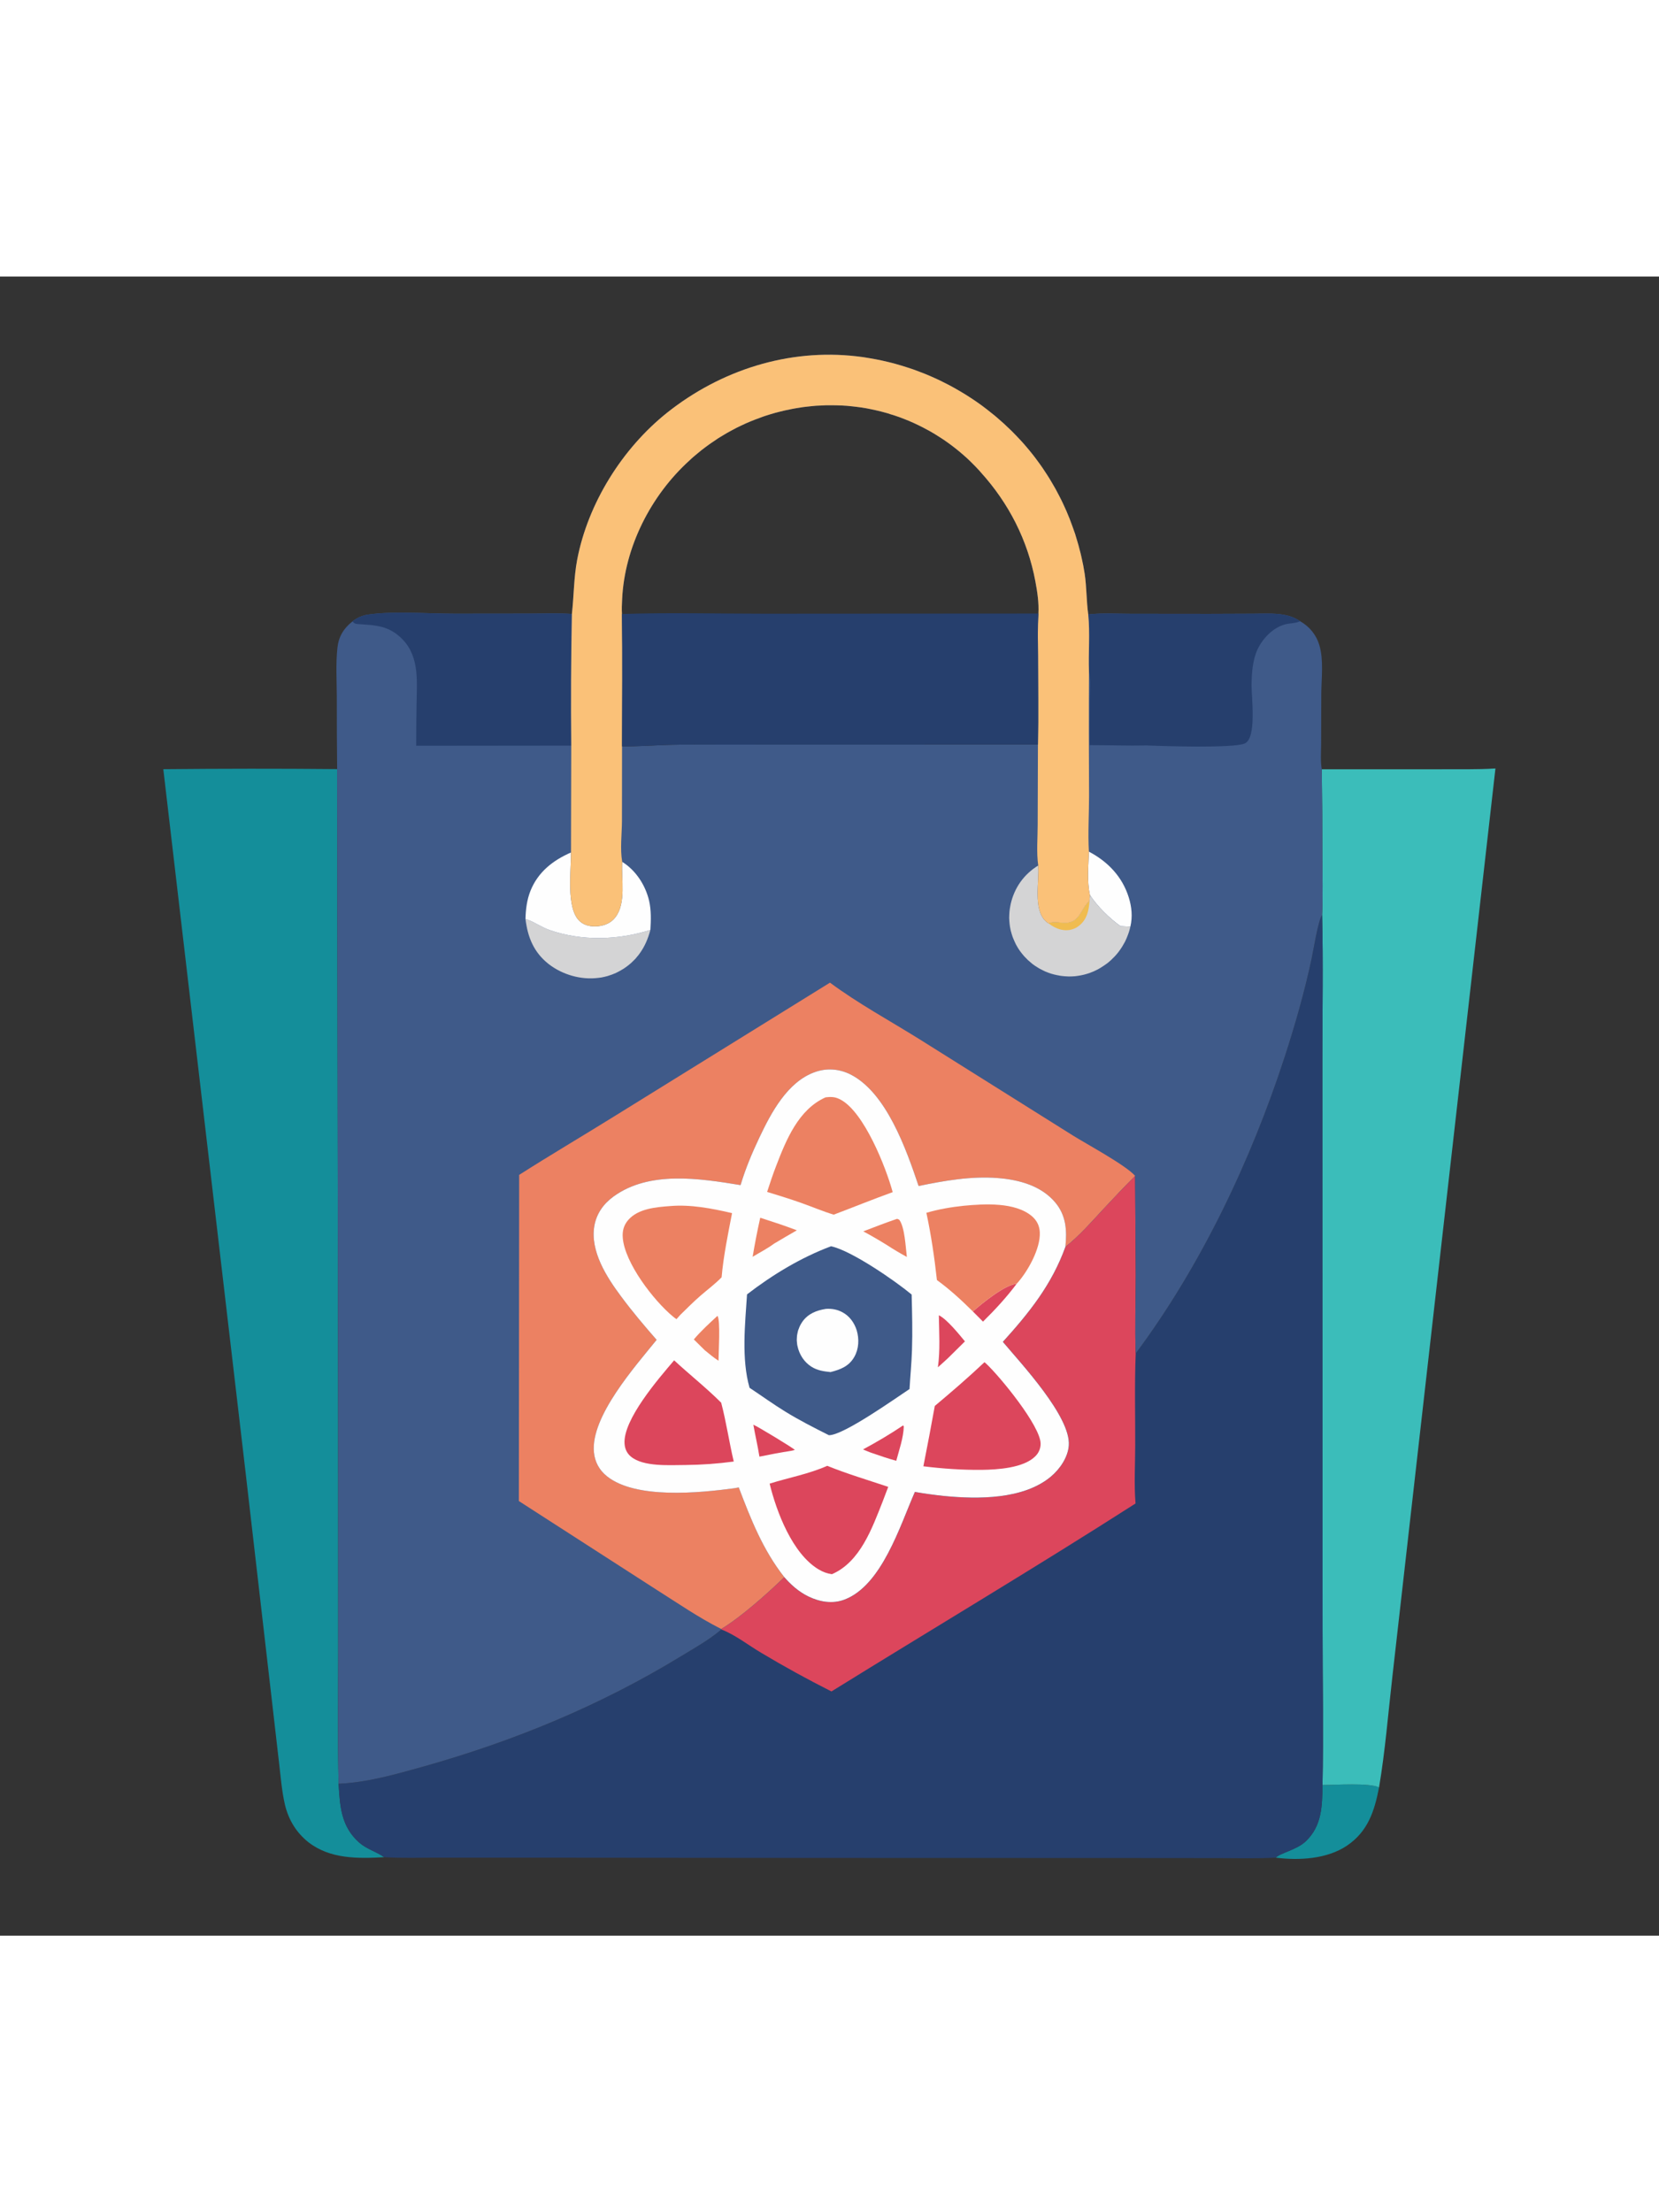
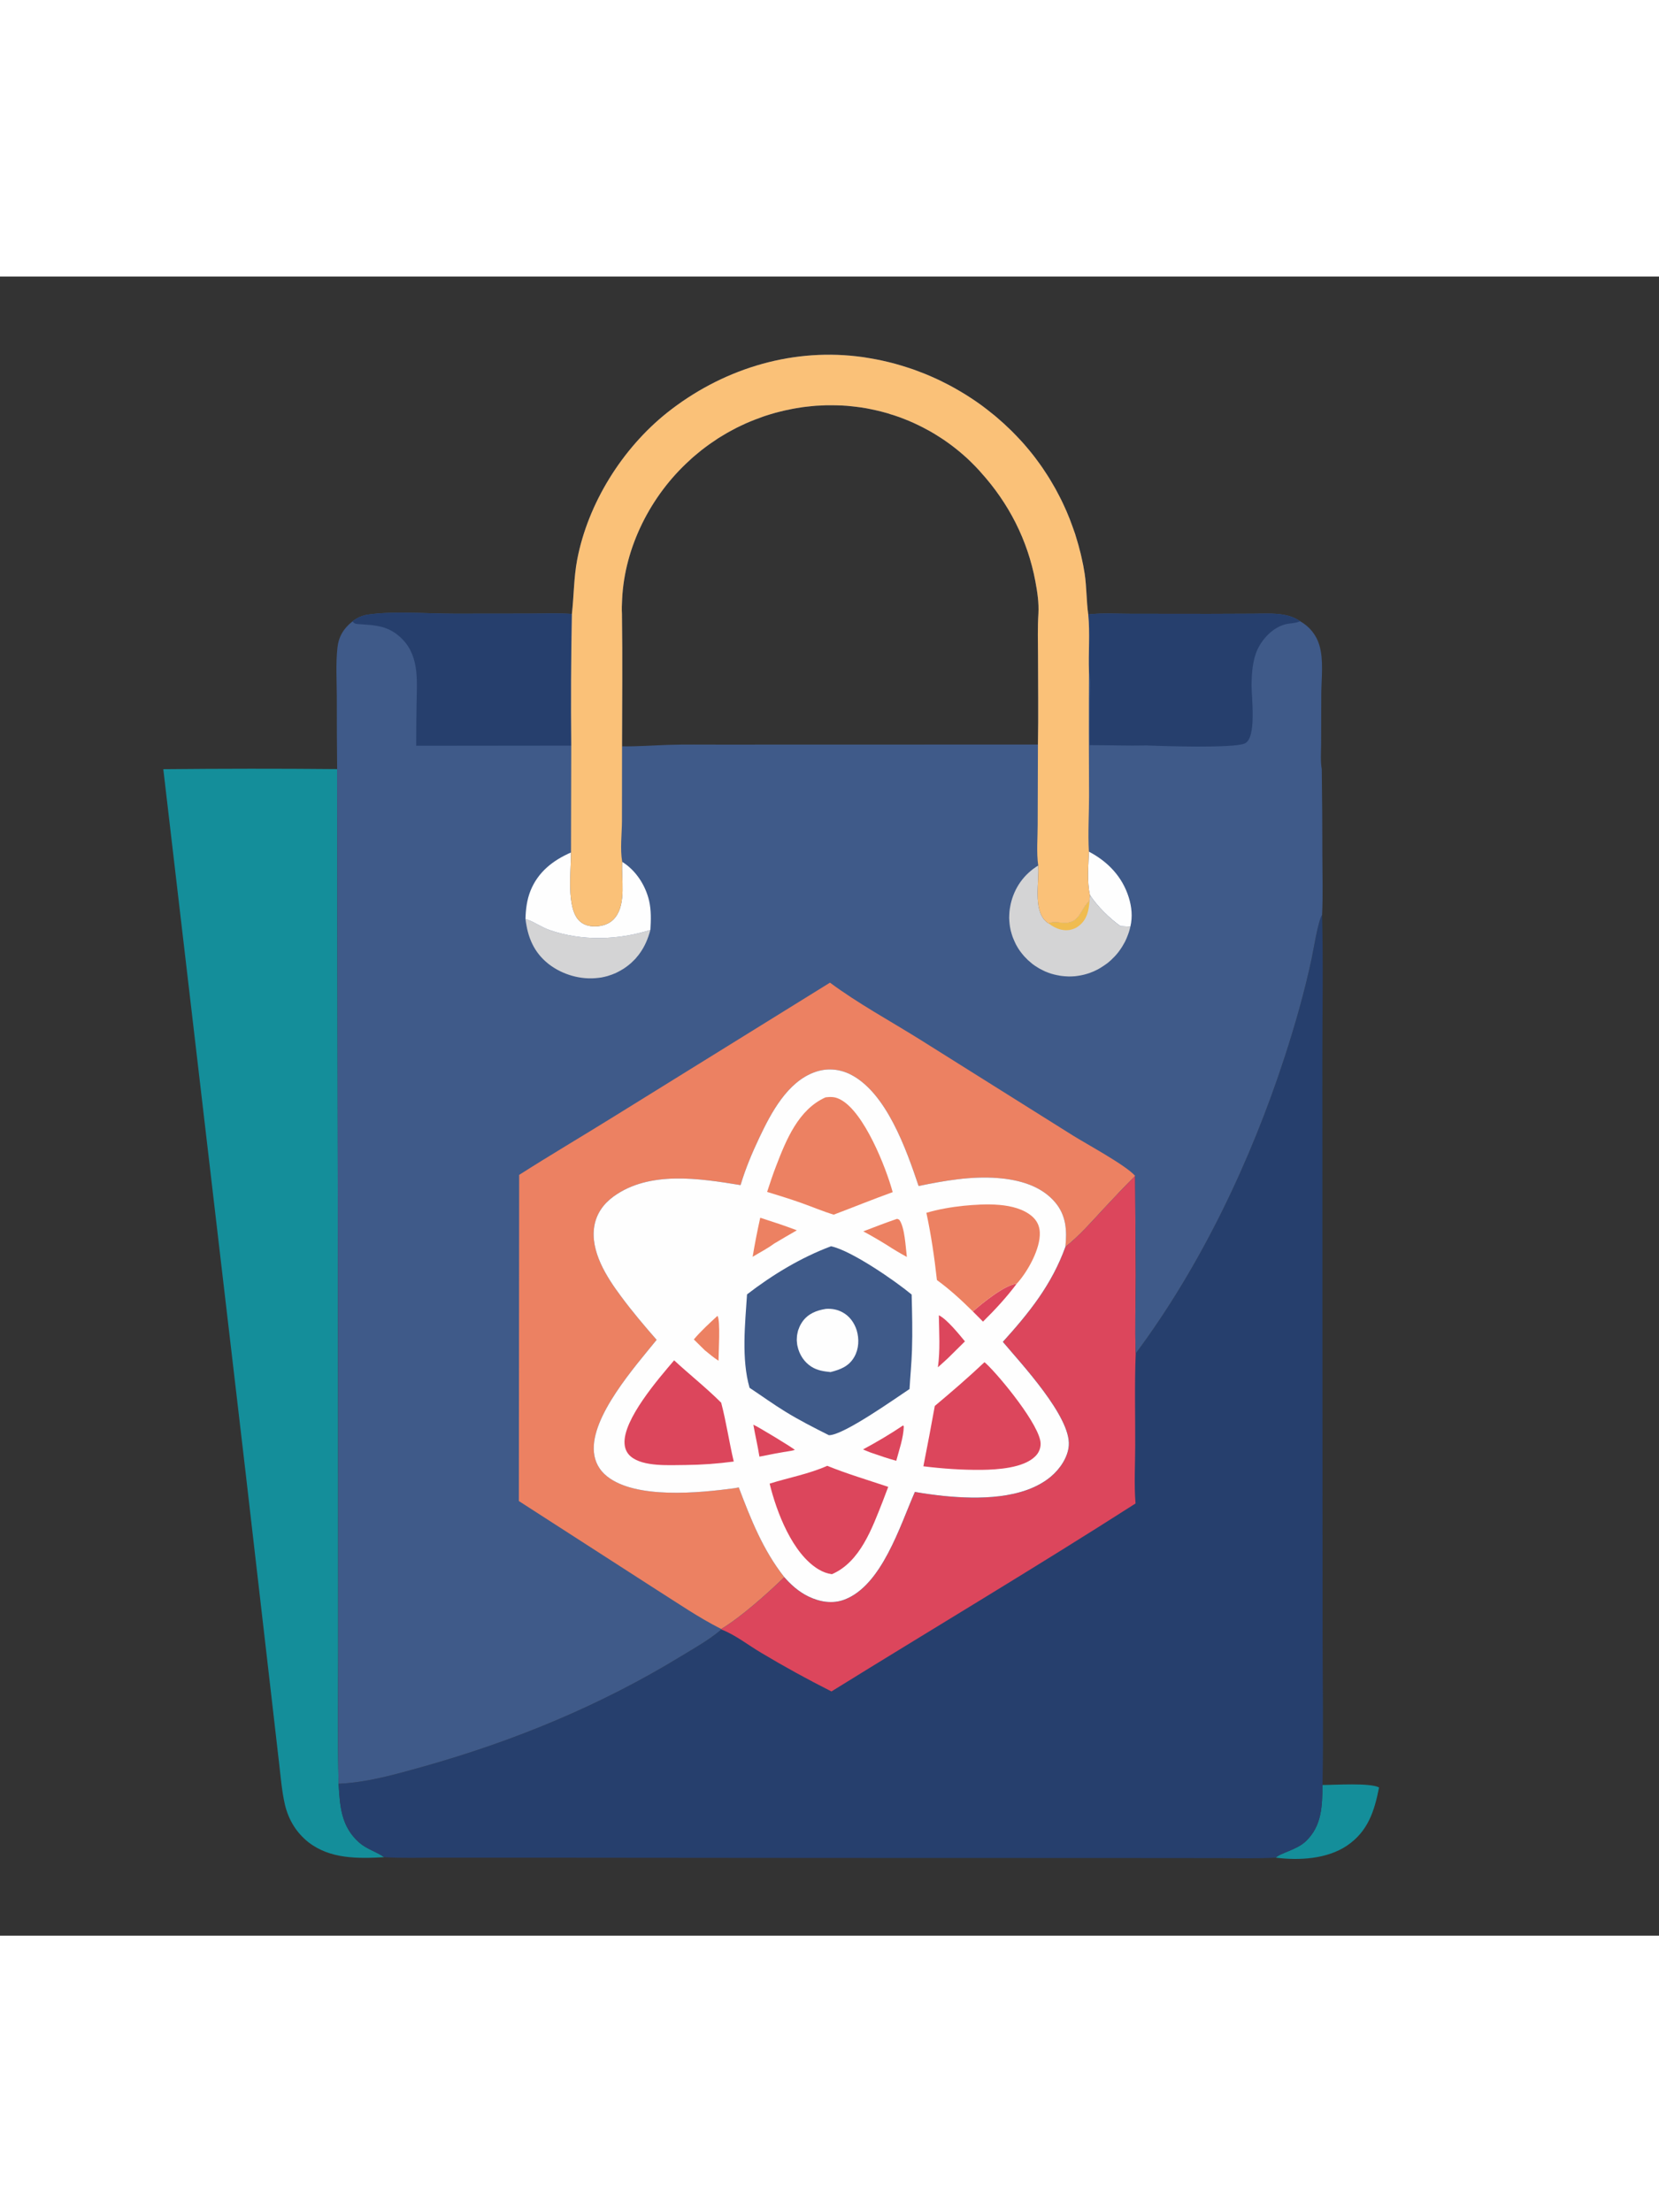
<svg xmlns="http://www.w3.org/2000/svg" width="60px" height="80px" viewBox="0 0 80 80" version="1.1">
  <rect x="0" y="0" width="80" height="80" fill="#333333" stroke="none" />
  <g id="surface1">
    <path style=" stroke:none;fill-rule:nonzero;fill:rgb(7.843%,55.686%,60.392%);fill-opacity:1;" d="M 63.773 72.734 C 64.359 72.734 66.055 72.617 66.5 72.852 C 66.277 74 65.961 74.98 64.945 75.664 C 63.98 76.309 62.637 76.379 61.52 76.238 C 61.719 76.016 62.52 75.867 62.957 75.457 C 63.75 74.711 63.758 73.746 63.773 72.734 Z M 63.773 72.734 " />
-     <path style=" stroke:none;fill-rule:nonzero;fill:rgb(23.137%,74.118%,72.941%);fill-opacity:1;" d="M 63.738 23.758 L 69.441 23.758 C 70.328 23.75 71.23 23.777 72.113 23.719 L 68.402 56.398 L 67.141 67.527 C 66.938 69.297 66.797 71.094 66.5 72.852 C 66.055 72.617 64.359 72.734 63.773 72.734 C 63.824 70.266 63.777 67.785 63.777 65.312 L 63.77 50.961 L 63.766 37.801 C 63.766 35.461 63.812 33.117 63.754 30.781 C 63.797 29.832 63.77 28.887 63.766 27.938 C 63.766 26.543 63.758 25.148 63.738 23.758 Z M 63.738 23.758 " />
    <path style=" stroke:none;fill-rule:nonzero;fill:rgb(7.843%,55.686%,60.392%);fill-opacity:1;" d="M 7.875 23.754 C 10.672 23.727 13.465 23.723 16.258 23.75 L 16.305 55.355 L 16.309 66.316 C 16.309 68.434 16.277 70.555 16.328 72.672 C 16.391 73.766 16.449 74.738 17.324 75.512 C 17.691 75.832 18.148 75.945 18.527 76.215 C 17.266 76.285 15.918 76.309 14.871 75.492 C 14.293 75.035 13.914 74.414 13.742 73.691 C 13.586 73.023 13.535 72.316 13.453 71.633 L 13.082 68.41 L 11.84 57.641 Z M 7.875 23.754 " />
    <path style=" stroke:none;fill-rule:nonzero;fill:rgb(14.902%,24.706%,42.745%);fill-opacity:1;" d="M 63.754 30.781 C 63.812 33.117 63.766 35.461 63.766 37.801 L 63.77 50.961 L 63.777 65.312 C 63.777 67.785 63.824 70.266 63.773 72.734 C 63.758 73.746 63.75 74.711 62.957 75.457 C 62.52 75.867 61.719 76.016 61.52 76.238 C 60.594 76.285 59.656 76.258 58.73 76.258 L 53.965 76.254 L 39.328 76.25 L 25.547 76.238 L 21.07 76.238 C 20.223 76.238 19.367 76.266 18.527 76.215 C 18.148 75.945 17.691 75.832 17.324 75.512 C 16.449 74.738 16.391 73.766 16.328 72.672 C 17.707 72.617 19.082 72.215 20.406 71.848 C 24.793 70.613 28.938 68.906 32.832 66.531 C 33.484 66.133 34.207 65.734 34.785 65.234 L 34.777 65.211 C 35.723 64.648 37.027 63.48 37.82 62.711 C 38.152 63.094 38.535 63.426 38.992 63.648 C 39.531 63.906 40.141 64.012 40.715 63.797 C 42.523 63.117 43.398 60.234 44.117 58.602 C 44.582 58.684 45.047 58.746 45.516 58.797 C 47.152 58.957 49.352 58.973 50.676 57.863 C 51.105 57.504 51.5 56.934 51.539 56.359 C 51.637 54.969 49.234 52.41 48.359 51.367 C 49.637 49.953 50.719 48.605 51.375 46.785 C 52.047 46.25 52.617 45.598 53.199 44.969 C 53.703 44.426 54.215 43.887 54.738 43.363 L 54.77 48.176 C 54.766 49.422 54.723 50.684 54.766 51.926 C 57.91 47.711 60.324 42.625 61.949 37.629 C 62.453 36.082 62.906 34.492 63.246 32.902 C 63.332 32.504 63.562 31.051 63.754 30.781 Z M 63.754 30.781 " />
    <path style=" stroke:none;fill-rule:nonzero;fill:rgb(86.275%,27.451%,36.078%);fill-opacity:1;" d="M 54.738 43.363 L 54.77 48.176 C 54.766 49.422 54.723 50.684 54.766 51.926 C 54.707 53.398 54.746 54.875 54.742 56.348 C 54.742 57.277 54.68 58.234 54.758 59.16 C 49.918 62.258 44.98 65.195 40.094 68.223 C 38.941 67.641 37.809 67.02 36.699 66.355 C 36.07 65.984 35.469 65.5 34.785 65.234 L 34.777 65.211 C 35.723 64.648 37.027 63.48 37.82 62.711 C 38.152 63.094 38.535 63.426 38.992 63.648 C 39.531 63.906 40.141 64.012 40.715 63.797 C 42.523 63.117 43.398 60.234 44.117 58.602 C 44.582 58.684 45.047 58.746 45.516 58.797 C 47.152 58.957 49.352 58.973 50.676 57.863 C 51.105 57.504 51.5 56.934 51.539 56.359 C 51.637 54.969 49.234 52.41 48.359 51.367 C 49.637 49.953 50.719 48.605 51.375 46.785 C 52.047 46.25 52.617 45.598 53.199 44.969 C 53.703 44.426 54.215 43.887 54.738 43.363 Z M 54.738 43.363 " />
    <path style=" stroke:none;fill-rule:nonzero;fill:rgb(24.706%,35.294%,53.725%);fill-opacity:1;" d="M 27.578 16.27 C 27.676 15.398 27.668 14.523 27.832 13.656 C 28.352 10.934 30.004 8.293 32.168 6.566 C 34.754 4.512 38.02 3.465 41.316 3.848 C 41.418 3.859 41.523 3.875 41.625 3.887 C 41.73 3.902 41.832 3.918 41.934 3.938 C 42.035 3.957 42.137 3.973 42.238 3.992 C 42.344 4.012 42.445 4.035 42.547 4.055 C 42.645 4.078 42.746 4.102 42.848 4.125 C 42.949 4.152 43.051 4.176 43.152 4.203 C 43.254 4.23 43.352 4.258 43.449 4.289 C 43.551 4.32 43.648 4.352 43.75 4.383 C 43.848 4.414 43.945 4.445 44.043 4.48 C 44.141 4.516 44.238 4.551 44.336 4.59 C 44.434 4.625 44.531 4.664 44.629 4.703 C 44.723 4.742 44.82 4.781 44.914 4.824 C 45.012 4.867 45.105 4.91 45.199 4.953 C 45.293 4.996 45.387 5.039 45.48 5.09 C 45.57 5.133 45.664 5.18 45.758 5.23 C 45.848 5.277 45.938 5.328 46.031 5.379 C 46.121 5.43 46.211 5.48 46.301 5.535 C 46.391 5.586 46.48 5.641 46.566 5.695 C 46.656 5.75 46.742 5.805 46.828 5.863 C 46.914 5.922 47.004 5.977 47.09 6.039 C 47.172 6.098 47.258 6.156 47.344 6.219 C 47.426 6.281 47.508 6.344 47.59 6.406 C 47.672 6.469 47.754 6.535 47.836 6.602 C 47.918 6.664 47.996 6.73 48.074 6.797 C 48.152 6.863 48.23 6.934 48.309 7.004 C 48.387 7.07 48.465 7.141 48.539 7.215 C 48.617 7.285 48.691 7.355 48.766 7.43 C 48.84 7.504 48.914 7.578 48.984 7.652 C 49.055 7.727 49.129 7.801 49.199 7.879 C 49.27 7.953 49.336 8.031 49.406 8.109 C 49.473 8.188 49.543 8.266 49.609 8.348 C 49.676 8.426 49.742 8.508 49.805 8.59 C 49.887 8.691 49.965 8.801 50.043 8.906 C 50.121 9.012 50.199 9.117 50.273 9.227 C 50.348 9.336 50.418 9.445 50.492 9.559 C 50.562 9.668 50.633 9.781 50.699 9.895 C 50.766 10.008 50.832 10.121 50.898 10.238 C 50.961 10.352 51.023 10.469 51.082 10.586 C 51.145 10.703 51.199 10.82 51.258 10.941 C 51.312 11.062 51.367 11.18 51.422 11.301 C 51.473 11.422 51.523 11.543 51.574 11.668 C 51.621 11.789 51.668 11.914 51.711 12.035 C 51.758 12.16 51.801 12.285 51.844 12.41 C 51.883 12.535 51.922 12.664 51.957 12.789 C 51.996 12.914 52.031 13.043 52.062 13.172 C 52.098 13.301 52.129 13.426 52.156 13.555 C 52.184 13.684 52.211 13.812 52.238 13.941 C 52.262 14.074 52.285 14.203 52.305 14.332 C 52.402 14.984 52.387 15.645 52.477 16.293 C 53.141 16.215 53.855 16.262 54.523 16.262 L 58.289 16.266 L 60.41 16.258 C 60.902 16.258 61.426 16.223 61.914 16.309 C 62.188 16.359 62.465 16.457 62.695 16.621 C 63.152 16.879 63.477 17.281 63.625 17.785 C 63.832 18.488 63.723 19.367 63.715 20.098 L 63.707 22.582 C 63.703 22.949 63.672 23.395 63.738 23.758 C 63.758 25.148 63.766 26.543 63.766 27.938 C 63.77 28.887 63.797 29.832 63.754 30.781 C 63.562 31.051 63.332 32.504 63.246 32.902 C 62.906 34.492 62.453 36.082 61.949 37.629 C 60.324 42.625 57.91 47.711 54.766 51.926 C 54.723 50.684 54.766 49.422 54.77 48.176 L 54.738 43.363 C 54.215 43.887 53.703 44.426 53.199 44.969 C 52.617 45.598 52.047 46.25 51.375 46.785 C 50.719 48.605 49.637 49.953 48.359 51.367 C 49.234 52.41 51.637 54.969 51.539 56.359 C 51.5 56.934 51.105 57.504 50.676 57.863 C 49.352 58.973 47.152 58.957 45.516 58.797 C 45.047 58.746 44.582 58.684 44.117 58.602 C 43.398 60.234 42.523 63.117 40.715 63.797 C 40.141 64.012 39.531 63.906 38.992 63.648 C 38.535 63.426 38.152 63.094 37.82 62.711 C 37.027 63.48 35.723 64.648 34.777 65.211 L 34.785 65.234 C 34.207 65.734 33.484 66.133 32.832 66.531 C 28.938 68.906 24.793 70.613 20.406 71.848 C 19.082 72.215 17.707 72.617 16.328 72.672 C 16.277 70.555 16.309 68.434 16.309 66.316 L 16.305 55.355 L 16.258 23.75 C 16.246 22.59 16.238 21.426 16.242 20.266 C 16.238 19.492 16.188 18.68 16.27 17.91 C 16.328 17.363 16.566 16.969 16.996 16.629 C 17.207 16.457 17.469 16.34 17.738 16.301 C 18.945 16.121 20.656 16.258 21.926 16.258 L 25.547 16.254 C 26.219 16.254 26.906 16.223 27.578 16.27 Z M 29.992 16.273 C 30.023 18.398 30 20.527 29.996 22.652 C 30.75 22.664 31.484 22.605 32.238 22.582 C 33.055 22.555 33.879 22.574 34.703 22.57 L 50.051 22.566 C 50.078 21.141 50.055 19.707 50.055 18.281 C 50.051 17.605 50.031 16.926 50.074 16.25 C 50.102 15.727 50.023 15.207 49.926 14.691 C 49.555 12.711 48.645 10.93 47.293 9.438 C 47.242 9.375 47.188 9.316 47.133 9.262 C 47.082 9.203 47.023 9.145 46.969 9.09 C 46.914 9.035 46.855 8.977 46.801 8.922 C 46.742 8.867 46.688 8.812 46.629 8.758 C 46.57 8.703 46.508 8.652 46.449 8.598 C 46.391 8.547 46.328 8.496 46.27 8.445 C 46.207 8.395 46.145 8.344 46.082 8.293 C 46.023 8.246 45.957 8.195 45.895 8.148 C 45.832 8.102 45.77 8.055 45.703 8.008 C 45.641 7.961 45.574 7.918 45.508 7.871 C 45.441 7.828 45.375 7.785 45.309 7.742 C 45.242 7.699 45.176 7.656 45.105 7.613 C 45.039 7.574 44.973 7.531 44.902 7.492 C 44.832 7.453 44.766 7.414 44.695 7.379 C 44.625 7.34 44.555 7.305 44.484 7.266 C 44.414 7.23 44.344 7.195 44.27 7.16 C 44.199 7.125 44.129 7.094 44.055 7.059 C 43.984 7.027 43.91 6.996 43.84 6.965 C 43.766 6.934 43.691 6.902 43.617 6.875 C 43.543 6.848 43.469 6.816 43.395 6.789 C 43.32 6.762 43.246 6.738 43.168 6.711 C 43.094 6.688 43.02 6.66 42.941 6.641 C 42.867 6.613 42.793 6.59 42.715 6.57 C 42.637 6.551 42.562 6.527 42.484 6.508 C 42.406 6.488 42.332 6.469 42.254 6.453 C 42.176 6.434 42.098 6.418 42.02 6.402 C 41.941 6.387 41.863 6.371 41.785 6.355 C 41.707 6.344 41.629 6.328 41.551 6.316 C 41.473 6.305 41.395 6.293 41.316 6.285 C 41.238 6.273 41.16 6.266 41.082 6.258 C 41 6.25 40.922 6.242 40.844 6.234 C 40.762 6.23 40.684 6.223 40.605 6.219 C 40.523 6.215 40.438 6.211 40.355 6.211 C 40.273 6.207 40.188 6.207 40.105 6.207 C 40.02 6.207 39.938 6.207 39.855 6.207 C 39.77 6.211 39.688 6.215 39.602 6.219 C 39.52 6.223 39.438 6.227 39.352 6.23 C 39.27 6.238 39.188 6.246 39.102 6.254 C 39.02 6.262 38.938 6.27 38.855 6.281 C 38.77 6.289 38.688 6.301 38.605 6.316 C 38.523 6.328 38.441 6.34 38.359 6.355 C 38.273 6.367 38.191 6.387 38.113 6.402 C 38.027 6.418 37.949 6.434 37.867 6.453 C 37.785 6.473 37.703 6.492 37.621 6.512 C 37.539 6.531 37.461 6.551 37.379 6.574 C 37.301 6.598 37.219 6.621 37.137 6.645 C 37.059 6.668 36.98 6.695 36.902 6.719 C 36.82 6.746 36.742 6.773 36.664 6.805 C 36.586 6.832 36.508 6.859 36.43 6.891 C 36.352 6.922 36.273 6.953 36.195 6.984 C 36.117 7.016 36.043 7.051 35.965 7.082 C 35.887 7.117 35.812 7.152 35.738 7.188 C 35.664 7.223 35.586 7.262 35.512 7.297 C 35.438 7.336 35.363 7.375 35.293 7.414 C 35.219 7.453 35.145 7.496 35.07 7.535 C 35 7.578 34.926 7.621 34.855 7.664 C 34.785 7.707 34.715 7.75 34.641 7.793 C 34.57 7.84 34.504 7.887 34.434 7.934 C 34.363 7.98 34.297 8.027 34.227 8.074 C 34.16 8.125 34.09 8.172 34.023 8.223 C 33.957 8.273 33.891 8.324 33.824 8.375 C 33.762 8.426 33.695 8.48 33.629 8.535 C 33.566 8.586 33.504 8.641 33.438 8.695 C 33.375 8.75 33.312 8.805 33.254 8.863 C 31.387 10.551 30.117 13.043 30 15.566 C 29.988 15.801 29.977 16.039 29.992 16.273 Z M 29.992 16.273 " />
    <path style=" stroke:none;fill-rule:nonzero;fill:rgb(99.608%,99.608%,99.608%);fill-opacity:1;" d="M 52.508 27.73 C 53.422 28.211 54.117 28.934 54.43 29.934 C 54.574 30.391 54.621 30.875 54.508 31.348 L 54.035 31.324 C 53.492 30.938 52.926 30.379 52.559 29.824 C 52.41 29.16 52.488 28.406 52.508 27.73 Z M 52.508 27.73 " />
    <path style=" stroke:none;fill-rule:nonzero;fill:rgb(83.137%,83.137%,83.529%);fill-opacity:1;" d="M 25.34 30.977 C 25.367 30.984 25.391 30.992 25.414 31 C 25.785 31.129 26.117 31.375 26.496 31.508 C 28.062 32.051 29.793 32 31.363 31.504 C 31.25 31.926 31.09 32.312 30.828 32.664 C 30.801 32.703 30.77 32.742 30.738 32.777 C 30.707 32.816 30.676 32.852 30.645 32.891 C 30.609 32.926 30.574 32.961 30.539 32.996 C 30.508 33.027 30.469 33.062 30.434 33.098 C 30.398 33.129 30.363 33.16 30.324 33.191 C 30.285 33.223 30.246 33.254 30.207 33.281 C 30.168 33.309 30.129 33.336 30.09 33.363 C 30.047 33.391 30.004 33.418 29.961 33.441 C 29.922 33.465 29.879 33.488 29.832 33.512 C 29.793 33.535 29.746 33.555 29.703 33.578 C 29.66 33.598 29.613 33.617 29.57 33.633 C 29.523 33.652 29.477 33.672 29.43 33.684 C 29.387 33.699 29.336 33.715 29.293 33.73 C 29.246 33.742 29.199 33.754 29.148 33.766 C 29.102 33.777 29.055 33.789 29.004 33.797 C 28.957 33.805 28.91 33.812 28.859 33.816 C 28.016 33.926 27.113 33.664 26.445 33.141 C 25.738 32.578 25.445 31.855 25.34 30.977 Z M 25.34 30.977 " />
    <path style=" stroke:none;fill-rule:nonzero;fill:rgb(99.608%,99.608%,99.608%);fill-opacity:1;" d="M 27.535 27.77 C 27.547 28.625 27.285 30.469 27.953 31.082 C 28.188 31.301 28.504 31.352 28.816 31.328 C 29.156 31.297 29.461 31.172 29.672 30.898 C 30.207 30.215 29.953 29.035 30.004 28.223 C 30.66 28.629 31.125 29.348 31.301 30.098 C 31.406 30.559 31.391 31.035 31.363 31.504 C 29.793 32 28.062 32.051 26.496 31.508 C 26.117 31.375 25.785 31.129 25.414 31 C 25.391 30.992 25.367 30.984 25.34 30.977 C 25.352 30.508 25.406 30.062 25.578 29.625 C 25.941 28.715 26.66 28.152 27.535 27.77 Z M 27.535 27.77 " />
    <path style=" stroke:none;fill-rule:nonzero;fill:rgb(83.137%,83.137%,83.529%);fill-opacity:1;" d="M 50.066 28.398 C 50.066 28.414 50.066 28.43 50.066 28.445 C 50.113 29.191 49.82 30.504 50.418 31.078 C 50.461 31.121 50.508 31.152 50.559 31.188 C 50.895 31.039 51.379 31.266 51.727 31.086 C 52.121 30.887 52.199 30.402 52.5 30.145 C 52.516 30.133 52.527 30.121 52.539 30.109 C 52.539 30.016 52.551 29.922 52.559 29.824 C 52.926 30.379 53.492 30.938 54.035 31.324 L 54.508 31.348 C 54.496 31.395 54.484 31.441 54.473 31.492 C 54.461 31.539 54.445 31.586 54.43 31.633 C 54.414 31.68 54.398 31.727 54.379 31.773 C 54.363 31.82 54.344 31.863 54.324 31.91 C 54.305 31.957 54.285 32 54.262 32.047 C 54.238 32.09 54.219 32.133 54.191 32.176 C 54.168 32.219 54.145 32.262 54.117 32.305 C 54.09 32.348 54.062 32.391 54.035 32.43 C 54.008 32.473 53.98 32.512 53.949 32.551 C 53.918 32.59 53.887 32.629 53.855 32.668 C 53.824 32.703 53.793 32.742 53.758 32.777 C 53.723 32.812 53.691 32.848 53.652 32.883 C 53.621 32.918 53.582 32.953 53.547 32.984 C 53.508 33.02 53.473 33.051 53.434 33.082 C 53.395 33.113 53.355 33.141 53.312 33.172 C 53.273 33.199 53.234 33.227 53.191 33.254 C 53.152 33.281 53.109 33.309 53.07 33.332 C 53.027 33.359 52.984 33.383 52.941 33.406 C 52.902 33.426 52.855 33.449 52.812 33.469 C 52.77 33.492 52.723 33.512 52.68 33.527 C 52.637 33.547 52.59 33.566 52.543 33.582 C 52.5 33.598 52.449 33.613 52.406 33.625 C 52.359 33.641 52.312 33.652 52.266 33.664 C 52.219 33.676 52.168 33.688 52.121 33.695 C 52.074 33.703 52.027 33.711 51.98 33.719 C 51.93 33.727 51.883 33.73 51.836 33.738 C 51.785 33.738 51.738 33.742 51.691 33.746 C 51.641 33.75 51.59 33.75 51.543 33.75 C 51.496 33.75 51.445 33.746 51.398 33.742 C 51.348 33.738 51.301 33.738 51.254 33.73 C 51.203 33.727 51.156 33.719 51.109 33.711 C 51.062 33.703 51.016 33.695 50.965 33.684 C 50.918 33.676 50.871 33.664 50.824 33.652 C 50.777 33.641 50.73 33.625 50.684 33.613 C 50.637 33.598 50.594 33.582 50.547 33.566 C 50.5 33.547 50.457 33.527 50.41 33.512 C 50.367 33.492 50.324 33.473 50.281 33.449 C 50.238 33.426 50.195 33.406 50.152 33.383 C 50.109 33.359 50.066 33.336 50.027 33.309 C 49.984 33.281 49.945 33.258 49.902 33.23 C 49.863 33.203 49.824 33.176 49.785 33.145 C 49.75 33.113 49.711 33.086 49.676 33.051 C 49.637 33.02 49.602 32.988 49.566 32.957 C 49.531 32.922 49.496 32.887 49.465 32.852 C 49.43 32.82 49.395 32.785 49.363 32.746 C 49.332 32.711 49.301 32.672 49.27 32.633 C 49.242 32.598 49.211 32.559 49.184 32.52 C 49.156 32.48 49.129 32.438 49.102 32.398 C 49.078 32.355 49.055 32.316 49.031 32.277 C 49.008 32.238 48.984 32.195 48.965 32.152 C 48.945 32.109 48.926 32.066 48.906 32.023 C 48.887 31.98 48.867 31.938 48.852 31.895 C 48.836 31.852 48.816 31.809 48.805 31.762 C 48.789 31.719 48.777 31.672 48.766 31.629 C 48.75 31.582 48.738 31.535 48.73 31.492 C 48.723 31.445 48.711 31.398 48.703 31.352 C 48.695 31.305 48.691 31.262 48.684 31.211 C 48.68 31.164 48.676 31.121 48.672 31.074 C 48.668 31.027 48.668 30.977 48.664 30.934 C 48.664 30.887 48.664 30.84 48.668 30.793 C 48.668 30.742 48.672 30.699 48.676 30.652 C 48.68 30.605 48.684 30.559 48.691 30.512 C 48.699 30.465 48.707 30.418 48.715 30.371 C 48.723 30.324 48.73 30.281 48.742 30.234 C 48.926 29.453 49.383 28.816 50.066 28.398 Z M 50.066 28.398 " />
    <path style=" stroke:none;fill-rule:nonzero;fill:rgb(94.118%,73.725%,31.373%);fill-opacity:1;" d="M 50.559 31.188 C 50.895 31.039 51.379 31.266 51.727 31.086 C 52.121 30.887 52.199 30.402 52.5 30.145 C 52.516 30.133 52.527 30.121 52.539 30.109 C 52.504 30.562 52.426 30.98 52.051 31.289 C 52.027 31.309 52 31.328 51.973 31.348 C 51.941 31.367 51.914 31.387 51.887 31.402 C 51.855 31.418 51.824 31.434 51.793 31.445 C 51.762 31.457 51.73 31.469 51.699 31.477 C 51.664 31.488 51.629 31.496 51.598 31.504 C 51.562 31.508 51.531 31.512 51.496 31.516 C 51.465 31.52 51.43 31.52 51.395 31.52 C 51.363 31.52 51.328 31.516 51.293 31.512 C 51.023 31.484 50.773 31.348 50.559 31.188 Z M 50.559 31.188 " />
    <path style=" stroke:none;fill-rule:nonzero;fill:rgb(14.902%,24.706%,42.745%);fill-opacity:1;" d="M 16.996 16.629 C 17.207 16.457 17.469 16.34 17.738 16.301 C 18.945 16.121 20.656 16.258 21.926 16.258 L 25.547 16.254 C 26.219 16.254 26.906 16.223 27.578 16.27 C 27.535 18.387 27.527 20.504 27.547 22.617 L 20.07 22.625 C 20.07 21.977 20.074 21.328 20.086 20.684 C 20.098 19.59 20.246 18.383 19.434 17.52 C 18.777 16.828 18.137 16.816 17.262 16.758 C 17.121 16.746 17.09 16.73 16.996 16.629 Z M 16.996 16.629 " />
    <path style=" stroke:none;fill-rule:nonzero;fill:rgb(14.902%,24.706%,42.745%);fill-opacity:1;" d="M 58.289 16.266 L 60.41 16.258 C 60.902 16.258 61.426 16.223 61.914 16.309 C 62.188 16.359 62.465 16.457 62.695 16.621 C 62.68 16.629 62.664 16.633 62.645 16.641 C 62.445 16.723 62.195 16.715 61.98 16.77 C 61.398 16.918 60.898 17.438 60.645 17.969 C 60.402 18.488 60.363 19.098 60.352 19.66 C 60.34 20.246 60.621 22.277 60.012 22.52 C 59.434 22.75 56.133 22.645 55.297 22.609 C 54.383 22.629 53.461 22.594 52.547 22.594 C 52.543 21.863 52.543 21.133 52.551 20.398 C 52.555 19.969 52.602 19.461 52.512 19.039 C 52.48 18.129 52.566 17.203 52.477 16.293 C 53.141 16.215 53.855 16.262 54.523 16.262 Z M 58.289 16.266 " />
    <path style=" stroke:none;fill-rule:nonzero;fill:rgb(98.039%,75.686%,47.059%);fill-opacity:1;" d="M 27.578 16.27 C 27.676 15.398 27.668 14.523 27.832 13.656 C 28.352 10.934 30.004 8.293 32.168 6.566 C 34.754 4.512 38.02 3.465 41.316 3.848 C 41.418 3.859 41.523 3.875 41.625 3.887 C 41.73 3.902 41.832 3.918 41.934 3.938 C 42.035 3.957 42.137 3.973 42.238 3.992 C 42.344 4.012 42.445 4.035 42.547 4.055 C 42.645 4.078 42.746 4.102 42.848 4.125 C 42.949 4.152 43.051 4.176 43.152 4.203 C 43.254 4.23 43.352 4.258 43.449 4.289 C 43.551 4.32 43.648 4.352 43.75 4.383 C 43.848 4.414 43.945 4.445 44.043 4.48 C 44.141 4.516 44.238 4.551 44.336 4.59 C 44.434 4.625 44.531 4.664 44.629 4.703 C 44.723 4.742 44.82 4.781 44.914 4.824 C 45.012 4.867 45.105 4.91 45.199 4.953 C 45.293 4.996 45.387 5.039 45.48 5.09 C 45.57 5.133 45.664 5.18 45.758 5.23 C 45.848 5.277 45.938 5.328 46.031 5.379 C 46.121 5.43 46.211 5.48 46.301 5.535 C 46.391 5.586 46.48 5.641 46.566 5.695 C 46.656 5.75 46.742 5.805 46.828 5.863 C 46.914 5.922 47.004 5.977 47.09 6.039 C 47.172 6.098 47.258 6.156 47.344 6.219 C 47.426 6.281 47.508 6.344 47.59 6.406 C 47.672 6.469 47.754 6.535 47.836 6.602 C 47.918 6.664 47.996 6.73 48.074 6.797 C 48.152 6.863 48.23 6.934 48.309 7.004 C 48.387 7.07 48.465 7.141 48.539 7.215 C 48.617 7.285 48.691 7.355 48.766 7.43 C 48.84 7.504 48.914 7.578 48.984 7.652 C 49.055 7.727 49.129 7.801 49.199 7.879 C 49.27 7.953 49.336 8.031 49.406 8.109 C 49.473 8.188 49.543 8.266 49.609 8.348 C 49.676 8.426 49.742 8.508 49.805 8.59 C 49.887 8.691 49.965 8.801 50.043 8.906 C 50.121 9.012 50.199 9.117 50.273 9.227 C 50.348 9.336 50.418 9.445 50.492 9.559 C 50.562 9.668 50.633 9.781 50.699 9.895 C 50.766 10.008 50.832 10.121 50.898 10.238 C 50.961 10.352 51.023 10.469 51.082 10.586 C 51.145 10.703 51.199 10.82 51.258 10.941 C 51.312 11.062 51.367 11.18 51.422 11.301 C 51.473 11.422 51.523 11.543 51.574 11.668 C 51.621 11.789 51.668 11.914 51.711 12.035 C 51.758 12.16 51.801 12.285 51.844 12.41 C 51.883 12.535 51.922 12.664 51.957 12.789 C 51.996 12.914 52.031 13.043 52.062 13.172 C 52.098 13.301 52.129 13.426 52.156 13.555 C 52.184 13.684 52.211 13.812 52.238 13.941 C 52.262 14.074 52.285 14.203 52.305 14.332 C 52.402 14.984 52.387 15.645 52.477 16.293 C 52.566 17.203 52.48 18.129 52.512 19.039 C 52.5 21.043 52.504 23.043 52.516 25.043 C 52.516 25.93 52.457 26.848 52.508 27.73 C 52.488 28.406 52.41 29.16 52.559 29.824 C 52.551 29.922 52.539 30.016 52.539 30.109 C 52.527 30.121 52.516 30.133 52.5 30.145 C 52.199 30.402 52.121 30.887 51.727 31.086 C 51.379 31.266 50.895 31.039 50.559 31.188 C 50.508 31.152 50.461 31.121 50.418 31.078 C 49.82 30.504 50.113 29.191 50.066 28.445 C 50.066 28.43 50.066 28.414 50.066 28.398 C 49.973 27.773 50.039 27.059 50.039 26.43 L 50.051 22.566 C 50.078 21.141 50.055 19.707 50.055 18.281 C 50.051 17.605 50.031 16.926 50.074 16.25 C 50.102 15.727 50.023 15.207 49.926 14.691 C 49.555 12.711 48.645 10.93 47.293 9.438 C 47.242 9.375 47.188 9.316 47.133 9.262 C 47.082 9.203 47.023 9.145 46.969 9.09 C 46.914 9.035 46.855 8.977 46.801 8.922 C 46.742 8.867 46.688 8.812 46.629 8.758 C 46.57 8.703 46.508 8.652 46.449 8.598 C 46.391 8.547 46.328 8.496 46.27 8.445 C 46.207 8.395 46.145 8.344 46.082 8.293 C 46.023 8.246 45.957 8.195 45.895 8.148 C 45.832 8.102 45.77 8.055 45.703 8.008 C 45.641 7.961 45.574 7.918 45.508 7.871 C 45.441 7.828 45.375 7.785 45.309 7.742 C 45.242 7.699 45.176 7.656 45.105 7.613 C 45.039 7.574 44.973 7.531 44.902 7.492 C 44.832 7.453 44.766 7.414 44.695 7.379 C 44.625 7.34 44.555 7.305 44.484 7.266 C 44.414 7.23 44.344 7.195 44.27 7.16 C 44.199 7.125 44.129 7.094 44.055 7.059 C 43.984 7.027 43.91 6.996 43.84 6.965 C 43.766 6.934 43.691 6.902 43.617 6.875 C 43.543 6.848 43.469 6.816 43.395 6.789 C 43.32 6.762 43.246 6.738 43.168 6.711 C 43.094 6.688 43.02 6.66 42.941 6.641 C 42.867 6.613 42.793 6.59 42.715 6.57 C 42.637 6.551 42.562 6.527 42.484 6.508 C 42.406 6.488 42.332 6.469 42.254 6.453 C 42.176 6.434 42.098 6.418 42.02 6.402 C 41.941 6.387 41.863 6.371 41.785 6.355 C 41.707 6.344 41.629 6.328 41.551 6.316 C 41.473 6.305 41.395 6.293 41.316 6.285 C 41.238 6.273 41.16 6.266 41.082 6.258 C 41 6.25 40.922 6.242 40.844 6.234 C 40.762 6.23 40.684 6.223 40.605 6.219 C 40.523 6.215 40.438 6.211 40.355 6.211 C 40.273 6.207 40.188 6.207 40.105 6.207 C 40.02 6.207 39.938 6.207 39.855 6.207 C 39.77 6.211 39.688 6.215 39.602 6.219 C 39.52 6.223 39.438 6.227 39.352 6.23 C 39.27 6.238 39.188 6.246 39.102 6.254 C 39.02 6.262 38.938 6.27 38.855 6.281 C 38.77 6.289 38.688 6.301 38.605 6.316 C 38.523 6.328 38.441 6.34 38.359 6.355 C 38.273 6.367 38.191 6.387 38.113 6.402 C 38.027 6.418 37.949 6.434 37.867 6.453 C 37.785 6.473 37.703 6.492 37.621 6.512 C 37.539 6.531 37.461 6.551 37.379 6.574 C 37.301 6.598 37.219 6.621 37.137 6.645 C 37.059 6.668 36.98 6.695 36.902 6.719 C 36.82 6.746 36.742 6.773 36.664 6.805 C 36.586 6.832 36.508 6.859 36.43 6.891 C 36.352 6.922 36.273 6.953 36.195 6.984 C 36.117 7.016 36.043 7.051 35.965 7.082 C 35.887 7.117 35.812 7.152 35.738 7.188 C 35.664 7.223 35.586 7.262 35.512 7.297 C 35.438 7.336 35.363 7.375 35.293 7.414 C 35.219 7.453 35.145 7.496 35.07 7.535 C 35 7.578 34.926 7.621 34.855 7.664 C 34.785 7.707 34.715 7.75 34.641 7.793 C 34.57 7.84 34.504 7.887 34.434 7.934 C 34.363 7.98 34.297 8.027 34.227 8.074 C 34.16 8.125 34.09 8.172 34.023 8.223 C 33.957 8.273 33.891 8.324 33.824 8.375 C 33.762 8.426 33.695 8.48 33.629 8.535 C 33.566 8.586 33.504 8.641 33.438 8.695 C 33.375 8.75 33.312 8.805 33.254 8.863 C 31.387 10.551 30.117 13.043 30 15.566 C 29.988 15.801 29.977 16.039 29.992 16.273 C 30.023 18.398 30 20.527 29.996 22.652 L 29.992 26.254 C 29.988 26.891 29.895 27.598 30.004 28.223 C 29.953 29.035 30.207 30.215 29.672 30.898 C 29.461 31.172 29.156 31.297 28.816 31.328 C 28.504 31.352 28.188 31.301 27.953 31.082 C 27.285 30.469 27.547 28.625 27.535 27.77 L 27.547 22.617 C 27.527 20.504 27.535 18.387 27.578 16.27 Z M 27.578 16.27 " />
    <path style=" stroke:none;fill-rule:nonzero;fill:rgb(92.549%,50.588%,38.431%);fill-opacity:1;" d="M 40.023 34.047 C 41.371 35.047 42.887 35.871 44.312 36.758 L 51.719 41.406 C 52.41 41.84 54.277 42.84 54.738 43.363 C 54.215 43.887 53.703 44.426 53.199 44.969 C 52.617 45.598 52.047 46.25 51.375 46.785 C 51.453 46.008 51.418 45.289 50.895 44.656 C 50.211 43.836 49.145 43.551 48.121 43.469 C 46.84 43.367 45.547 43.594 44.297 43.852 C 43.703 42.09 42.738 39.32 40.98 38.457 C 40.453 38.203 39.863 38.16 39.309 38.355 C 37.973 38.82 37.184 40.324 36.617 41.52 C 36.262 42.266 35.949 43.016 35.711 43.809 C 33.742 43.488 31.316 43.102 29.586 44.359 C 29.105 44.707 28.762 45.184 28.66 45.781 C 28.453 46.992 29.25 48.238 29.938 49.16 C 30.477 49.891 31.066 50.586 31.664 51.27 C 30.629 52.551 28.469 54.977 28.641 56.695 C 28.684 57.16 28.906 57.562 29.273 57.852 C 30.664 58.957 33.711 58.652 35.406 58.426 C 35.48 58.414 35.555 58.402 35.625 58.387 C 36.211 59.93 36.789 61.398 37.82 62.711 C 37.027 63.48 35.723 64.648 34.777 65.211 C 33.699 64.668 32.68 63.965 31.66 63.32 L 25.02 59.043 L 25.035 43.316 C 26.535 42.359 28.074 41.453 29.59 40.512 Z M 40.023 34.047 " />
-     <path style=" stroke:none;fill-rule:nonzero;fill:rgb(14.902%,24.706%,42.745%);fill-opacity:1;" d="M 29.992 16.273 C 32.27 16.195 34.566 16.258 36.848 16.258 L 50.074 16.25 C 50.031 16.926 50.051 17.605 50.055 18.281 C 50.055 19.707 50.078 21.141 50.051 22.566 L 34.703 22.57 C 33.879 22.574 33.055 22.555 32.238 22.582 C 31.484 22.605 30.75 22.664 29.996 22.652 C 30 20.527 30.023 18.398 29.992 16.273 Z M 29.992 16.273 " />
    <path style=" stroke:none;fill-rule:nonzero;fill:rgb(99.608%,99.608%,99.608%);fill-opacity:1;" d="M 35.711 43.809 C 35.949 43.016 36.262 42.266 36.617 41.52 C 37.184 40.324 37.973 38.82 39.309 38.355 C 39.863 38.16 40.453 38.203 40.98 38.457 C 42.738 39.32 43.703 42.09 44.297 43.852 C 45.547 43.594 46.84 43.367 48.121 43.469 C 49.145 43.551 50.211 43.836 50.895 44.656 C 51.418 45.289 51.453 46.008 51.375 46.785 C 50.719 48.605 49.637 49.953 48.359 51.367 C 49.234 52.41 51.637 54.969 51.539 56.359 C 51.5 56.934 51.105 57.504 50.676 57.863 C 49.352 58.973 47.152 58.957 45.516 58.797 C 45.047 58.746 44.582 58.684 44.117 58.602 C 43.398 60.234 42.523 63.117 40.715 63.797 C 40.141 64.012 39.531 63.906 38.992 63.648 C 38.535 63.426 38.152 63.094 37.82 62.711 C 36.789 61.398 36.211 59.93 35.625 58.387 C 35.555 58.402 35.48 58.414 35.406 58.426 C 33.711 58.652 30.664 58.957 29.273 57.852 C 28.906 57.562 28.684 57.16 28.641 56.695 C 28.469 54.977 30.629 52.551 31.664 51.27 C 31.066 50.586 30.477 49.891 29.938 49.16 C 29.25 48.238 28.453 46.992 28.66 45.781 C 28.762 45.184 29.105 44.707 29.586 44.359 C 31.316 43.102 33.742 43.488 35.711 43.809 Z M 35.711 43.809 " />
    <path style=" stroke:none;fill-rule:nonzero;fill:rgb(86.275%,27.451%,36.078%);fill-opacity:1;" d="M 46.914 49.902 C 47.332 49.527 48.477 48.598 49.027 48.566 C 48.535 49.219 47.988 49.816 47.402 50.391 Z M 46.914 49.902 " />
    <path style=" stroke:none;fill-rule:nonzero;fill:rgb(86.275%,27.451%,36.078%);fill-opacity:1;" d="M 36.328 55.363 C 36.492 55.418 38.281 56.504 38.328 56.578 L 38.152 56.621 C 37.641 56.699 37.129 56.797 36.621 56.902 C 36.539 56.387 36.418 55.875 36.328 55.363 Z M 36.328 55.363 " />
    <path style=" stroke:none;fill-rule:nonzero;fill:rgb(92.549%,50.588%,38.431%);fill-opacity:1;" d="M 34.598 50.113 C 34.75 50.328 34.648 51.914 34.648 52.277 C 34.414 52.129 34.199 51.945 33.984 51.77 L 33.457 51.25 C 33.805 50.84 34.203 50.477 34.598 50.113 Z M 34.598 50.113 " />
    <path style=" stroke:none;fill-rule:nonzero;fill:rgb(86.275%,27.451%,36.078%);fill-opacity:1;" d="M 43.551 55.395 L 43.582 55.449 C 43.566 55.996 43.359 56.574 43.219 57.102 C 42.836 56.996 42.461 56.871 42.082 56.738 C 41.926 56.688 41.77 56.617 41.613 56.555 C 42.285 56.195 42.918 55.82 43.551 55.395 Z M 43.551 55.395 " />
    <path style=" stroke:none;fill-rule:nonzero;fill:rgb(86.275%,27.451%,36.078%);fill-opacity:1;" d="M 45.273 50.086 C 45.656 50.266 46.25 51.004 46.531 51.344 L 45.895 51.973 C 45.684 52.191 45.449 52.391 45.227 52.594 C 45.344 51.77 45.285 50.918 45.273 50.086 Z M 45.273 50.086 " />
    <path style=" stroke:none;fill-rule:nonzero;fill:rgb(92.549%,50.588%,38.431%);fill-opacity:1;" d="M 36.66 45.383 C 37.254 45.574 37.844 45.766 38.426 45.988 C 38.059 46.199 37.688 46.414 37.324 46.633 C 37.012 46.867 36.625 47.062 36.293 47.266 C 36.398 46.637 36.52 46.008 36.66 45.383 Z M 36.66 45.383 " />
    <path style=" stroke:none;fill-rule:nonzero;fill:rgb(92.549%,50.588%,38.431%);fill-opacity:1;" d="M 43.25 45.438 C 43.297 45.438 43.328 45.461 43.367 45.484 C 43.633 45.844 43.672 46.816 43.73 47.273 C 43.41 47.098 43.098 46.914 42.793 46.715 C 42.41 46.477 42.023 46.25 41.629 46.039 C 42.168 45.832 42.703 45.625 43.25 45.438 Z M 43.25 45.438 " />
    <path style=" stroke:none;fill-rule:nonzero;fill:rgb(86.275%,27.451%,36.078%);fill-opacity:1;" d="M 32.508 52.258 C 33.254 52.949 34.059 53.582 34.777 54.301 C 35.023 55.234 35.16 56.199 35.383 57.137 C 34.609 57.242 33.836 57.297 33.059 57.305 C 32.305 57.305 31.023 57.406 30.418 56.895 C 30.23 56.738 30.133 56.523 30.117 56.277 C 30.039 55.117 31.758 53.137 32.508 52.258 Z M 32.508 52.258 " />
    <path style=" stroke:none;fill-rule:nonzero;fill:rgb(86.275%,27.451%,36.078%);fill-opacity:1;" d="M 39.891 57.344 C 40.852 57.734 41.848 58.027 42.832 58.359 C 42.746 58.594 42.656 58.824 42.566 59.059 C 42.055 60.352 41.48 61.98 40.117 62.57 C 39.879 62.535 39.688 62.465 39.477 62.34 C 38.207 61.582 37.445 59.562 37.113 58.203 C 38.043 57.91 38.996 57.742 39.891 57.344 Z M 39.891 57.344 " />
    <path style=" stroke:none;fill-rule:nonzero;fill:rgb(86.275%,27.451%,36.078%);fill-opacity:1;" d="M 47.473 52.348 C 47.5 52.371 47.527 52.395 47.555 52.418 C 48.238 53.059 50.168 55.418 50.18 56.27 C 50.184 56.504 50.09 56.723 49.922 56.887 C 49.352 57.453 48.105 57.527 47.348 57.539 C 46.395 57.547 45.477 57.484 44.527 57.367 C 44.719 56.398 44.902 55.43 45.078 54.457 C 45.898 53.77 46.695 53.082 47.473 52.348 Z M 47.473 52.348 " />
-     <path style=" stroke:none;fill-rule:nonzero;fill:rgb(92.549%,50.588%,38.431%);fill-opacity:1;" d="M 32.309 44.82 C 33.305 44.734 34.332 44.934 35.301 45.16 C 35.105 46.172 34.887 47.227 34.797 48.254 C 34.48 48.582 34.105 48.855 33.762 49.156 C 33.434 49.441 33.125 49.754 32.812 50.059 L 32.621 50.273 C 32.559 50.23 32.5 50.188 32.441 50.137 C 31.52 49.371 30.125 47.562 30.031 46.348 C 30.004 46.02 30.078 45.742 30.293 45.492 C 30.773 44.941 31.629 44.871 32.309 44.82 Z M 32.309 44.82 " />
    <path style=" stroke:none;fill-rule:nonzero;fill:rgb(92.549%,50.588%,38.431%);fill-opacity:1;" d="M 44.672 45.145 C 44.969 45.059 45.262 44.988 45.566 44.934 C 45.863 44.879 46.168 44.836 46.473 44.805 C 47.461 44.711 48.957 44.617 49.77 45.316 C 50.004 45.52 50.129 45.781 50.141 46.086 C 50.18 46.875 49.547 48 49.027 48.566 C 48.477 48.598 47.332 49.527 46.914 49.902 C 46.371 49.363 45.797 48.836 45.18 48.387 C 45.059 47.289 44.902 46.223 44.672 45.145 Z M 44.672 45.145 " />
    <path style=" stroke:none;fill-rule:nonzero;fill:rgb(92.549%,50.588%,38.431%);fill-opacity:1;" d="M 39.809 39.578 C 40.105 39.543 40.289 39.551 40.555 39.699 C 41.668 40.312 42.711 42.914 43.047 44.148 C 42.094 44.492 41.152 44.875 40.203 45.234 C 39.676 45.074 39.164 44.855 38.648 44.672 C 38.102 44.477 37.547 44.309 36.992 44.137 C 37.129 43.719 37.266 43.297 37.426 42.887 C 37.91 41.625 38.504 40.16 39.809 39.578 Z M 39.809 39.578 " />
    <path style=" stroke:none;fill-rule:nonzero;fill:rgb(24.706%,35.294%,53.725%);fill-opacity:1;" d="M 40.074 46.758 C 41.047 46.961 43.164 48.422 43.961 49.086 C 43.984 49.98 44.008 50.879 43.977 51.773 C 43.957 52.398 43.895 53.02 43.859 53.641 C 43.203 54.074 40.652 55.891 39.969 55.867 C 39.254 55.508 38.547 55.148 37.867 54.73 C 37.277 54.367 36.723 53.965 36.145 53.582 C 35.746 52.188 35.93 50.512 36.023 49.078 C 37.242 48.137 38.629 47.297 40.074 46.758 Z M 40.074 46.758 " />
    <path style=" stroke:none;fill-rule:nonzero;fill:rgb(99.608%,99.608%,99.608%);fill-opacity:1;" d="M 39.828 49.777 C 40.105 49.758 40.371 49.805 40.613 49.934 C 40.957 50.113 41.191 50.434 41.309 50.801 C 41.438 51.223 41.418 51.707 41.195 52.094 C 40.938 52.547 40.527 52.703 40.051 52.824 C 39.715 52.789 39.422 52.75 39.129 52.566 C 38.777 52.344 38.543 51.977 38.457 51.574 C 38.449 51.547 38.449 51.523 38.441 51.496 C 38.438 51.473 38.434 51.445 38.434 51.422 C 38.43 51.395 38.426 51.371 38.426 51.344 C 38.426 51.32 38.422 51.293 38.422 51.27 C 38.422 51.242 38.422 51.219 38.426 51.191 C 38.426 51.164 38.426 51.141 38.43 51.113 C 38.434 51.09 38.438 51.062 38.438 51.039 C 38.441 51.012 38.449 50.988 38.453 50.961 C 38.457 50.938 38.465 50.91 38.469 50.887 C 38.477 50.863 38.484 50.84 38.488 50.812 C 38.496 50.789 38.504 50.762 38.516 50.742 C 38.523 50.715 38.535 50.691 38.543 50.668 C 38.555 50.645 38.566 50.621 38.574 50.598 C 38.586 50.574 38.598 50.551 38.609 50.531 C 38.621 50.508 38.637 50.484 38.648 50.465 C 38.66 50.441 38.676 50.418 38.691 50.398 C 38.965 50.008 39.375 49.848 39.828 49.777 Z M 39.828 49.777 " />
  </g>
</svg>